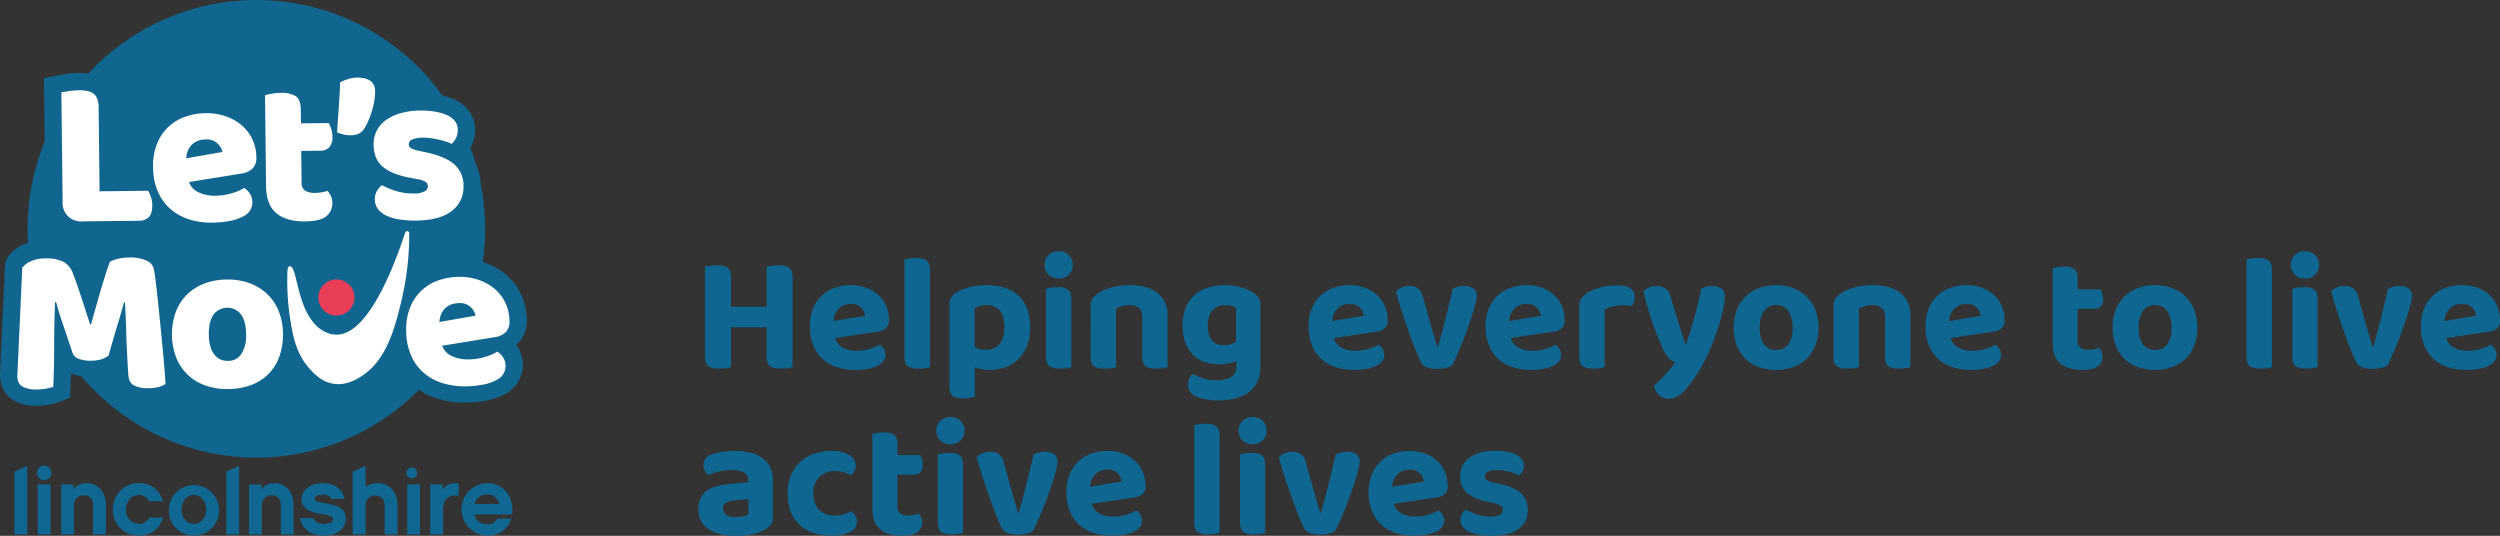
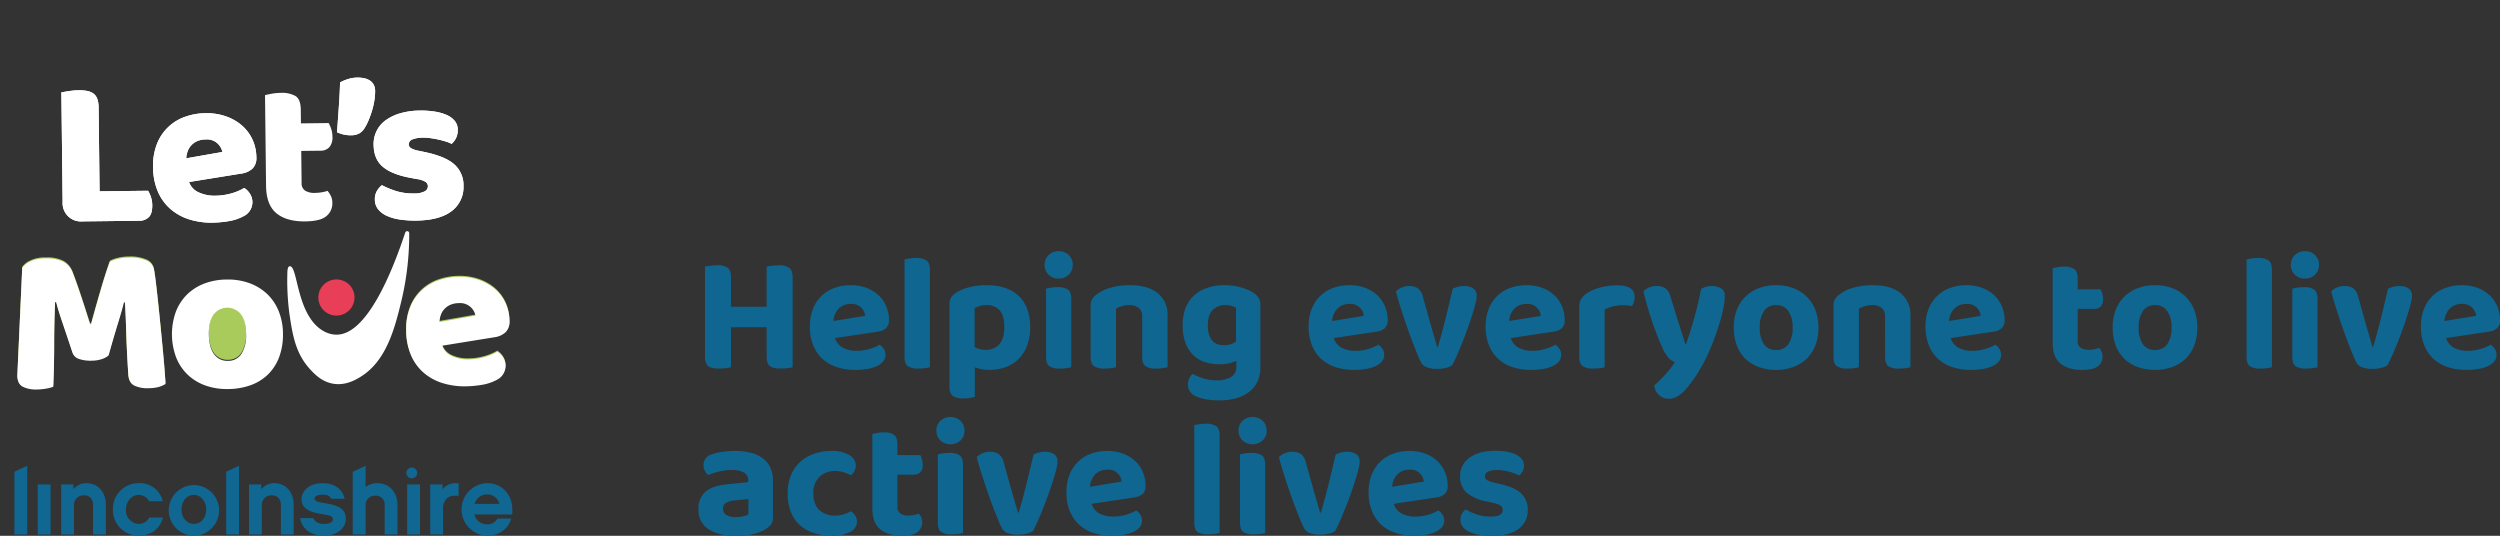
<svg xmlns="http://www.w3.org/2000/svg" width="905" height="193.96" viewBox="0 0 905 193.96">
  <rect x="0" y="0" width="905" height="193.96" fill="#333333" stroke="none" />
  <g id="chapter6" transform="translate(-122 -762.036)">
    <g id="Group_923" data-name="Group 923" transform="translate(-19 6.036)">
      <path id="Path_1257" data-name="Path 1257" d="M13.62-.06a14.14,14.14,0,0,1-1.86.33A20.323,20.323,0,0,1,9.24.42Q6.42.42,5.31-.54T4.2-4.02V-36.48q.66-.12,1.89-.3a16.765,16.765,0,0,1,2.43-.18,6.593,6.593,0,0,1,3.9.9q1.2.9,1.2,3.54v10.56h12.9V-36.48q.66-.12,1.89-.3a17.174,17.174,0,0,1,2.49-.18,6.152,6.152,0,0,1,3.84.96q1.2.96,1.2,3.6V-.06a14.14,14.14,0,0,1-1.86.33,20.323,20.323,0,0,1-2.52.15q-2.82,0-3.93-.96T26.52-4.02v-10.5H13.62ZM51.3-10.62a5.839,5.839,0,0,0,2.94,3.57A10.731,10.731,0,0,0,59.1-6a15.885,15.885,0,0,0,4.74-.69,16.319,16.319,0,0,0,3.6-1.53,5.085,5.085,0,0,1,1.5,1.56,3.886,3.886,0,0,1,.6,2.1,3.659,3.659,0,0,1-.84,2.4A6.514,6.514,0,0,1,66.39-.45,13.24,13.24,0,0,1,62.91.57,27.3,27.3,0,0,1,58.5.9a20.759,20.759,0,0,1-6.54-.99A14.258,14.258,0,0,1,46.8-3.03a13.485,13.485,0,0,1-3.39-4.89,17.79,17.79,0,0,1-1.23-6.9,16.564,16.564,0,0,1,1.23-6.66,13.372,13.372,0,0,1,3.3-4.68,13.071,13.071,0,0,1,4.74-2.73,17.611,17.611,0,0,1,5.49-.87,16.264,16.264,0,0,1,5.61.93,12.953,12.953,0,0,1,4.38,2.61,11.776,11.776,0,0,1,2.85,4.02,12.624,12.624,0,0,1,1.02,5.1,3.773,3.773,0,0,1-1.02,2.88,5.334,5.334,0,0,1-2.88,1.26ZM57-22.98a6.056,6.056,0,0,0-4.29,1.59A6.959,6.959,0,0,0,50.7-16.8l11.46-1.86a4.886,4.886,0,0,0-1.38-2.94A4.867,4.867,0,0,0,57-22.98ZM81.48.42a6.619,6.619,0,0,1-3.87-.87q-1.17-.87-1.17-3.39V-39.06a14.251,14.251,0,0,1,1.71-.36,15.222,15.222,0,0,1,2.43-.18,6.464,6.464,0,0,1,3.84.9q1.2.9,1.2,3.42V-.06a14.378,14.378,0,0,1-1.74.33A17.537,17.537,0,0,1,81.48.42ZM107.16.9a14.383,14.383,0,0,1-2.88-.27,14.82,14.82,0,0,1-2.4-.69V10.68a14.415,14.415,0,0,1-1.68.36,14.661,14.661,0,0,1-2.4.18,6.593,6.593,0,0,1-3.9-.9q-1.2-.9-1.2-3.42V-22.8a4.512,4.512,0,0,1,.66-2.55,6.337,6.337,0,0,1,1.86-1.77,16.663,16.663,0,0,1,4.62-1.89,24.259,24.259,0,0,1,6.24-.75,22.238,22.238,0,0,1,6.39.87,13.1,13.1,0,0,1,5.01,2.73,12.489,12.489,0,0,1,3.27,4.74,18.129,18.129,0,0,1,1.17,6.84,18.691,18.691,0,0,1-1.11,6.69,13.42,13.42,0,0,1-3.09,4.86,12.92,12.92,0,0,1-4.68,2.94A16.956,16.956,0,0,1,107.16.9Zm-1.38-7.26a6.276,6.276,0,0,0,5.01-2.04q1.77-2.04,1.77-6.18,0-4.26-1.71-6.12a6.155,6.155,0,0,0-4.77-1.86,7.82,7.82,0,0,0-2.4.33,13.341,13.341,0,0,0-1.86.75v14.1a7.951,7.951,0,0,0,1.8.75A7.979,7.979,0,0,0,105.78-6.36ZM136.8-.06a11.812,11.812,0,0,1-1.68.33,17.537,17.537,0,0,1-2.4.15,6.619,6.619,0,0,1-3.87-.87q-1.17-.87-1.17-3.39V-28.5a14.415,14.415,0,0,1,1.68-.36,14.661,14.661,0,0,1,2.4-.18,6.445,6.445,0,0,1,3.87.9q1.17.9,1.17,3.42Zm-9.66-37.08a4.792,4.792,0,0,1,1.41-3.48,4.934,4.934,0,0,1,3.69-1.44,4.934,4.934,0,0,1,3.69,1.44,4.792,4.792,0,0,1,1.41,3.48,4.865,4.865,0,0,1-1.41,3.54,4.934,4.934,0,0,1-3.69,1.44,4.934,4.934,0,0,1-3.69-1.44A4.865,4.865,0,0,1,127.14-37.14Zm35.34,18.72a3.776,3.776,0,0,0-1.26-3.12,5.181,5.181,0,0,0-3.36-1.02,9.159,9.159,0,0,0-2.64.36,12.263,12.263,0,0,0-2.22.9V-.06a11.812,11.812,0,0,1-1.68.33,17.537,17.537,0,0,1-2.4.15,6.772,6.772,0,0,1-3.9-.87q-1.2-.87-1.2-3.39V-22.38a4.365,4.365,0,0,1,.66-2.52,7.287,7.287,0,0,1,1.86-1.8,15.577,15.577,0,0,1,4.95-2.22,25,25,0,0,1,6.69-.84q6.54,0,10.11,2.88a9.952,9.952,0,0,1,3.57,8.22V-.06a14.379,14.379,0,0,1-1.74.33,17.537,17.537,0,0,1-2.4.15,6.619,6.619,0,0,1-3.87-.87q-1.17-.87-1.17-3.39ZM196.56-2.34a13.8,13.8,0,0,1-2.7.87,16,16,0,0,1-3.42.33,17.3,17.3,0,0,1-5.13-.75,10.761,10.761,0,0,1-4.23-2.43A11.947,11.947,0,0,1,178.2-8.7a17.812,17.812,0,0,1-1.08-6.6,16.716,16.716,0,0,1,1.08-6.24,12.1,12.1,0,0,1,3.09-4.53,13.253,13.253,0,0,1,4.8-2.76,19.558,19.558,0,0,1,6.21-.93,20.585,20.585,0,0,1,6.15.87A17.771,17.771,0,0,1,202.8-27a6.6,6.6,0,0,1,1.8,1.77,4.4,4.4,0,0,1,.66,2.49V-.12a11.944,11.944,0,0,1-1.14,5.4,10.25,10.25,0,0,1-3.15,3.75,14,14,0,0,1-4.71,2.19,22.523,22.523,0,0,1-5.82.72,25.525,25.525,0,0,1-5.61-.54,12.748,12.748,0,0,1-3.75-1.38,4.479,4.479,0,0,1-2.04-3.84,4.976,4.976,0,0,1,.54-2.31,4.254,4.254,0,0,1,1.2-1.53,19.757,19.757,0,0,0,3.87,1.65,15.386,15.386,0,0,0,4.65.69,10.3,10.3,0,0,0,5.31-1.17,4.157,4.157,0,0,0,1.95-3.87Zm-4.5-5.7a7.7,7.7,0,0,0,2.49-.36,7.306,7.306,0,0,0,1.89-.96v-12.3q-.72-.3-1.59-.6a6.807,6.807,0,0,0-2.19-.3,6.287,6.287,0,0,0-4.65,1.77q-1.77,1.77-1.77,5.55a11.162,11.162,0,0,0,.45,3.42,5.9,5.9,0,0,0,1.23,2.22,4.426,4.426,0,0,0,1.83,1.2A7.084,7.084,0,0,0,192.06-8.04Zm39.78-2.58a5.839,5.839,0,0,0,2.94,3.57A10.731,10.731,0,0,0,239.64-6a15.885,15.885,0,0,0,4.74-.69,16.319,16.319,0,0,0,3.6-1.53,5.086,5.086,0,0,1,1.5,1.56,3.886,3.886,0,0,1,.6,2.1,3.659,3.659,0,0,1-.84,2.4,6.514,6.514,0,0,1-2.31,1.71A13.24,13.24,0,0,1,243.45.57a27.3,27.3,0,0,1-4.41.33,20.759,20.759,0,0,1-6.54-.99,14.258,14.258,0,0,1-5.16-2.94,13.485,13.485,0,0,1-3.39-4.89,17.79,17.79,0,0,1-1.23-6.9,16.564,16.564,0,0,1,1.23-6.66,13.372,13.372,0,0,1,3.3-4.68,13.071,13.071,0,0,1,4.74-2.73,17.611,17.611,0,0,1,5.49-.87,16.264,16.264,0,0,1,5.61.93,12.953,12.953,0,0,1,4.38,2.61,11.776,11.776,0,0,1,2.85,4.02,12.624,12.624,0,0,1,1.02,5.1,3.773,3.773,0,0,1-1.02,2.88,5.334,5.334,0,0,1-2.88,1.26Zm5.7-12.36a6.056,6.056,0,0,0-4.29,1.59,6.959,6.959,0,0,0-2.01,4.59l11.46-1.86a4.886,4.886,0,0,0-1.38-2.94A4.867,4.867,0,0,0,237.54-22.98Zm41.58-6.48a5.65,5.65,0,0,1,3.15.84,3.108,3.108,0,0,1,1.29,2.82,12.309,12.309,0,0,1-.45,2.7q-.45,1.8-1.17,4.08t-1.65,4.89q-.93,2.61-1.92,5.1t-1.95,4.65q-.96,2.16-1.74,3.6a6.5,6.5,0,0,1-2.19.93,12.749,12.749,0,0,1-3.27.39,10.661,10.661,0,0,1-3.6-.54,3.819,3.819,0,0,1-2.16-1.74q-.54-1.02-1.29-2.82t-1.62-4.05q-.87-2.25-1.77-4.8t-1.74-5.1q-.84-2.55-1.56-4.86t-1.14-4.17a5.986,5.986,0,0,1,2.01-1.35,6.825,6.825,0,0,1,2.79-.57,5.475,5.475,0,0,1,3.12.81,5.055,5.055,0,0,1,1.8,2.97l2.64,9.48q.72,2.52,1.44,4.95t1.08,3.81h.3q1.38-4.68,2.76-10.2t2.58-10.8A8.714,8.714,0,0,1,279.12-29.46Zm16.8,18.84a5.839,5.839,0,0,0,2.94,3.57A10.731,10.731,0,0,0,303.72-6a15.885,15.885,0,0,0,4.74-.69,16.318,16.318,0,0,0,3.6-1.53,5.085,5.085,0,0,1,1.5,1.56,3.886,3.886,0,0,1,.6,2.1,3.659,3.659,0,0,1-.84,2.4,6.514,6.514,0,0,1-2.31,1.71A13.24,13.24,0,0,1,307.53.57a27.3,27.3,0,0,1-4.41.33,20.759,20.759,0,0,1-6.54-.99,14.258,14.258,0,0,1-5.16-2.94,13.485,13.485,0,0,1-3.39-4.89,17.791,17.791,0,0,1-1.23-6.9,16.564,16.564,0,0,1,1.23-6.66,13.372,13.372,0,0,1,3.3-4.68,13.071,13.071,0,0,1,4.74-2.73,17.611,17.611,0,0,1,5.49-.87,16.264,16.264,0,0,1,5.61.93,12.954,12.954,0,0,1,4.38,2.61,11.777,11.777,0,0,1,2.85,4.02,12.624,12.624,0,0,1,1.02,5.1,3.773,3.773,0,0,1-1.02,2.88,5.334,5.334,0,0,1-2.88,1.26Zm5.7-12.36a6.056,6.056,0,0,0-4.29,1.59,6.959,6.959,0,0,0-2.01,4.59l11.46-1.86a4.885,4.885,0,0,0-1.38-2.94A4.867,4.867,0,0,0,301.62-22.98ZM329.88-.06a11.812,11.812,0,0,1-1.68.33,17.537,17.537,0,0,1-2.4.15,6.772,6.772,0,0,1-3.9-.87q-1.2-.87-1.2-3.39v-18.3a4.894,4.894,0,0,1,.84-2.88,7.51,7.51,0,0,1,2.34-2.1,17.083,17.083,0,0,1,4.77-1.89,24.285,24.285,0,0,1,5.85-.69q6.24,0,6.24,4.2a5.5,5.5,0,0,1-.3,1.86,8.109,8.109,0,0,1-.66,1.44,16.086,16.086,0,0,0-3.36-.3,14.784,14.784,0,0,0-3.48.42,12.494,12.494,0,0,0-3.06,1.14ZM350.76-7.2q-1.38-3-3.15-7.83a127.027,127.027,0,0,1-3.69-12.51,5.986,5.986,0,0,1,2.01-1.35,6.825,6.825,0,0,1,2.79-.57,5.474,5.474,0,0,1,3.12.81,5.3,5.3,0,0,1,1.86,2.97q1.32,4.38,2.67,8.64t2.73,8.58h.24q.72-2.04,1.5-4.47t1.5-5.04q.72-2.61,1.35-5.28t1.11-5.19a8,8,0,0,1,3.9-1.02,6.226,6.226,0,0,1,3.3.84,2.979,2.979,0,0,1,1.38,2.76,25.989,25.989,0,0,1-.75,5.49,68.959,68.959,0,0,1-1.98,6.96q-1.23,3.63-2.76,7.2A52.179,52.179,0,0,1,364.74.06a46.493,46.493,0,0,1-6.06,8.49q-2.7,2.79-5.46,2.79a5.139,5.139,0,0,1-3.66-1.35,5.674,5.674,0,0,1-1.74-3.45,52.057,52.057,0,0,0,3.99-3.93,31.832,31.832,0,0,0,3.51-4.53,5.459,5.459,0,0,1-2.13-1.35A13.281,13.281,0,0,1,350.76-7.2Zm56.52-7.26a17.919,17.919,0,0,1-1.08,6.39,13.279,13.279,0,0,1-3.09,4.83,13.838,13.838,0,0,1-4.83,3.06A17.5,17.5,0,0,1,391.98.9a18.2,18.2,0,0,1-6.33-1.05,13.444,13.444,0,0,1-4.86-3.03,13.279,13.279,0,0,1-3.09-4.83,18.1,18.1,0,0,1-1.08-6.45,17.31,17.31,0,0,1,1.11-6.33,13.61,13.61,0,0,1,3.12-4.83,13.785,13.785,0,0,1,4.86-3.06,17.562,17.562,0,0,1,6.27-1.08,17.318,17.318,0,0,1,6.24,1.08,13.624,13.624,0,0,1,4.83,3.09,13.974,13.974,0,0,1,3.12,4.83A17.072,17.072,0,0,1,407.28-14.46Zm-15.3-8.1a5.141,5.141,0,0,0-4.38,2.1,9.926,9.926,0,0,0-1.56,6,10.168,10.168,0,0,0,1.53,6.09,5.149,5.149,0,0,0,4.41,2.07,5.122,5.122,0,0,0,4.41-2.1,10.192,10.192,0,0,0,1.53-6.06,9.95,9.95,0,0,0-1.56-5.97A5.115,5.115,0,0,0,391.98-22.56Zm39.42,4.14a3.776,3.776,0,0,0-1.26-3.12,5.181,5.181,0,0,0-3.36-1.02,9.159,9.159,0,0,0-2.64.36,12.262,12.262,0,0,0-2.22.9V-.06a11.812,11.812,0,0,1-1.68.33,17.537,17.537,0,0,1-2.4.15,6.772,6.772,0,0,1-3.9-.87q-1.2-.87-1.2-3.39V-22.38a4.365,4.365,0,0,1,.66-2.52,7.287,7.287,0,0,1,1.86-1.8,15.577,15.577,0,0,1,4.95-2.22,25,25,0,0,1,6.69-.84q6.54,0,10.11,2.88a9.952,9.952,0,0,1,3.57,8.22V-.06a14.379,14.379,0,0,1-1.74.33,17.537,17.537,0,0,1-2.4.15,6.619,6.619,0,0,1-3.87-.87q-1.17-.87-1.17-3.39Zm23.76,7.8a5.839,5.839,0,0,0,2.94,3.57A10.731,10.731,0,0,0,462.96-6a15.885,15.885,0,0,0,4.74-.69,16.318,16.318,0,0,0,3.6-1.53,5.085,5.085,0,0,1,1.5,1.56,3.886,3.886,0,0,1,.6,2.1,3.659,3.659,0,0,1-.84,2.4,6.514,6.514,0,0,1-2.31,1.71A13.24,13.24,0,0,1,466.77.57a27.3,27.3,0,0,1-4.41.33,20.759,20.759,0,0,1-6.54-.99,14.258,14.258,0,0,1-5.16-2.94,13.485,13.485,0,0,1-3.39-4.89,17.791,17.791,0,0,1-1.23-6.9,16.564,16.564,0,0,1,1.23-6.66,13.372,13.372,0,0,1,3.3-4.68,13.071,13.071,0,0,1,4.74-2.73,17.611,17.611,0,0,1,5.49-.87,16.264,16.264,0,0,1,5.61.93,12.954,12.954,0,0,1,4.38,2.61,11.777,11.777,0,0,1,2.85,4.02,12.624,12.624,0,0,1,1.02,5.1,3.773,3.773,0,0,1-1.02,2.88,5.334,5.334,0,0,1-2.88,1.26Zm5.7-12.36a6.056,6.056,0,0,0-4.29,1.59,6.959,6.959,0,0,0-2.01,4.59l11.46-1.86a4.885,4.885,0,0,0-1.38-2.94A4.867,4.867,0,0,0,460.86-22.98ZM501.12-9.54a2.748,2.748,0,0,0,1.08,2.43,5.2,5.2,0,0,0,3,.75,9.543,9.543,0,0,0,1.92-.21,9.6,9.6,0,0,0,1.74-.51,5.478,5.478,0,0,1,.9,1.38,4.253,4.253,0,0,1,.36,1.8,4.262,4.262,0,0,1-1.65,3.45Q506.82.9,502.74.9q-5.04,0-7.86-2.31t-2.82-7.53V-35.88q.66-.18,1.74-.39a12.266,12.266,0,0,1,2.34-.21,6.161,6.161,0,0,1,3.81.93q1.17.93,1.17,3.39v3.9h8.28a11.13,11.13,0,0,1,.6,1.53,6.313,6.313,0,0,1,.3,1.95,3.712,3.712,0,0,1-.87,2.76,3.1,3.1,0,0,1-2.25.84h-6.06Zm43.32-4.92a17.918,17.918,0,0,1-1.08,6.39,13.279,13.279,0,0,1-3.09,4.83,13.838,13.838,0,0,1-4.83,3.06A17.5,17.5,0,0,1,529.14.9a18.2,18.2,0,0,1-6.33-1.05,13.444,13.444,0,0,1-4.86-3.03,13.279,13.279,0,0,1-3.09-4.83,18.1,18.1,0,0,1-1.08-6.45,17.309,17.309,0,0,1,1.11-6.33,13.609,13.609,0,0,1,3.12-4.83,13.785,13.785,0,0,1,4.86-3.06,17.561,17.561,0,0,1,6.27-1.08,17.318,17.318,0,0,1,6.24,1.08,13.624,13.624,0,0,1,4.83,3.09,13.974,13.974,0,0,1,3.12,4.83A17.072,17.072,0,0,1,544.44-14.46Zm-15.3-8.1a5.141,5.141,0,0,0-4.38,2.1,9.926,9.926,0,0,0-1.56,6,10.169,10.169,0,0,0,1.53,6.09,5.149,5.149,0,0,0,4.41,2.07,5.122,5.122,0,0,0,4.41-2.1,10.191,10.191,0,0,0,1.53-6.06,9.95,9.95,0,0,0-1.56-5.97A5.115,5.115,0,0,0,529.14-22.56ZM567.3.42a6.619,6.619,0,0,1-3.87-.87q-1.17-.87-1.17-3.39V-39.06a14.253,14.253,0,0,1,1.71-.36,15.222,15.222,0,0,1,2.43-.18,6.464,6.464,0,0,1,3.84.9q1.2.9,1.2,3.42V-.06a14.378,14.378,0,0,1-1.74.33A17.536,17.536,0,0,1,567.3.42Zm20.64-.48a11.813,11.813,0,0,1-1.68.33,17.536,17.536,0,0,1-2.4.15,6.619,6.619,0,0,1-3.87-.87q-1.17-.87-1.17-3.39V-28.5a14.416,14.416,0,0,1,1.68-.36,14.66,14.66,0,0,1,2.4-.18,6.445,6.445,0,0,1,3.87.9q1.17.9,1.17,3.42Zm-9.66-37.08a4.792,4.792,0,0,1,1.41-3.48,4.934,4.934,0,0,1,3.69-1.44,4.934,4.934,0,0,1,3.69,1.44,4.792,4.792,0,0,1,1.41,3.48,4.865,4.865,0,0,1-1.41,3.54,4.934,4.934,0,0,1-3.69,1.44,4.934,4.934,0,0,1-3.69-1.44A4.865,4.865,0,0,1,578.28-37.14Zm39.42,7.68a5.65,5.65,0,0,1,3.15.84,3.108,3.108,0,0,1,1.29,2.82,12.308,12.308,0,0,1-.45,2.7q-.45,1.8-1.17,4.08t-1.65,4.89q-.93,2.61-1.92,5.1T615-4.38q-.96,2.16-1.74,3.6a6.5,6.5,0,0,1-2.19.93,12.749,12.749,0,0,1-3.27.39A10.661,10.661,0,0,1,604.2,0a3.819,3.819,0,0,1-2.16-1.74q-.54-1.02-1.29-2.82t-1.62-4.05q-.87-2.25-1.77-4.8t-1.74-5.1q-.84-2.55-1.56-4.86t-1.14-4.17a5.986,5.986,0,0,1,2.01-1.35,6.825,6.825,0,0,1,2.79-.57,5.475,5.475,0,0,1,3.12.81,5.055,5.055,0,0,1,1.8,2.97l2.64,9.48q.72,2.52,1.44,4.95t1.08,3.81h.3q1.38-4.68,2.76-10.2t2.58-10.8A8.714,8.714,0,0,1,617.7-29.46Zm16.8,18.84a5.839,5.839,0,0,0,2.94,3.57A10.731,10.731,0,0,0,642.3-6a15.885,15.885,0,0,0,4.74-.69,16.318,16.318,0,0,0,3.6-1.53,5.084,5.084,0,0,1,1.5,1.56,3.886,3.886,0,0,1,.6,2.1,3.659,3.659,0,0,1-.84,2.4,6.514,6.514,0,0,1-2.31,1.71A13.24,13.24,0,0,1,646.11.57,27.3,27.3,0,0,1,641.7.9a20.759,20.759,0,0,1-6.54-.99A14.258,14.258,0,0,1,630-3.03a13.485,13.485,0,0,1-3.39-4.89,17.79,17.79,0,0,1-1.23-6.9,16.564,16.564,0,0,1,1.23-6.66,13.372,13.372,0,0,1,3.3-4.68,13.071,13.071,0,0,1,4.74-2.73,17.61,17.61,0,0,1,5.49-.87,16.264,16.264,0,0,1,5.61.93,12.953,12.953,0,0,1,4.38,2.61,11.776,11.776,0,0,1,2.85,4.02A12.624,12.624,0,0,1,654-17.1a3.773,3.773,0,0,1-1.02,2.88,5.334,5.334,0,0,1-2.88,1.26Zm5.7-12.36a6.056,6.056,0,0,0-4.29,1.59,6.959,6.959,0,0,0-2.01,4.59l11.46-1.86a4.885,4.885,0,0,0-1.38-2.94A4.867,4.867,0,0,0,640.2-22.98ZM15.36,54.18a12.706,12.706,0,0,0,2.61-.27,6.025,6.025,0,0,0,1.95-.69V47.7L15,48.12a7.449,7.449,0,0,0-3.09.87,2.251,2.251,0,0,0-1.17,2.07,2.735,2.735,0,0,0,1.08,2.28A5.83,5.83,0,0,0,15.36,54.18ZM15,30.24a23.657,23.657,0,0,1,5.67.63,12.23,12.23,0,0,1,4.35,1.95,8.94,8.94,0,0,1,2.79,3.36,10.883,10.883,0,0,1,.99,4.8V54.54a3.658,3.658,0,0,1-.81,2.49,7.626,7.626,0,0,1-1.95,1.59,14.861,14.861,0,0,1-4.56,1.74,28.333,28.333,0,0,1-6.12.6q-6.18,0-9.84-2.37a8.02,8.02,0,0,1-3.66-7.23,7.937,7.937,0,0,1,2.46-6.3q2.46-2.16,7.56-2.7l7.98-.84v-.66a3.025,3.025,0,0,0-1.56-2.82,9.13,9.13,0,0,0-4.5-.9,18.6,18.6,0,0,0-4.47.54A27.562,27.562,0,0,0,5.4,38.94a3.806,3.806,0,0,1-1.23-1.47,4.584,4.584,0,0,1-.51-2.13,3.9,3.9,0,0,1,2.76-3.78,19.059,19.059,0,0,1,4.05-.99A32.011,32.011,0,0,1,15,30.24ZM51.24,37.5a7.92,7.92,0,0,0-5.52,2.07,7.81,7.81,0,0,0-2.28,6.09q0,4.02,2.19,6a7.961,7.961,0,0,0,5.55,1.98,10.328,10.328,0,0,0,3.39-.51,17.958,17.958,0,0,0,2.49-1.05,6.822,6.822,0,0,1,1.59,1.65,3.8,3.8,0,0,1,.57,2.13,4.129,4.129,0,0,1-2.4,3.66,13.43,13.43,0,0,1-6.66,1.38,21.277,21.277,0,0,1-6.57-.96,13.6,13.6,0,0,1-5.07-2.88,12.786,12.786,0,0,1-3.24-4.77,17.773,17.773,0,0,1-1.14-6.63,16.811,16.811,0,0,1,1.26-6.78,13.618,13.618,0,0,1,3.42-4.8,14.3,14.3,0,0,1,5.04-2.88,19.037,19.037,0,0,1,6.06-.96,12.111,12.111,0,0,1,6.51,1.5,4.4,4.4,0,0,1,2.37,3.78,3.947,3.947,0,0,1-.51,1.98,6.332,6.332,0,0,1-1.23,1.56,14.589,14.589,0,0,0-2.55-1.08A10.5,10.5,0,0,0,51.24,37.5ZM73.86,50.46a2.748,2.748,0,0,0,1.08,2.43,5.2,5.2,0,0,0,3,.75,10.641,10.641,0,0,0,3.66-.72,5.478,5.478,0,0,1,.9,1.38,4.505,4.505,0,0,1-1.29,5.25q-1.65,1.35-5.73,1.35-5.04,0-7.86-2.31T64.8,51.06V24.12q.66-.18,1.74-.39a12.266,12.266,0,0,1,2.34-.21,6.161,6.161,0,0,1,3.81.93q1.17.93,1.17,3.39v3.9h8.28a11.125,11.125,0,0,1,.6,1.53,6.312,6.312,0,0,1,.3,1.95,3.712,3.712,0,0,1-.87,2.76,3.1,3.1,0,0,1-2.25.84H73.86Zm23.76,9.48a11.812,11.812,0,0,1-1.68.33,17.538,17.538,0,0,1-2.4.15,6.619,6.619,0,0,1-3.87-.87q-1.17-.87-1.17-3.39V31.5a14.416,14.416,0,0,1,1.68-.36,14.661,14.661,0,0,1,2.4-.18,6.445,6.445,0,0,1,3.87.9q1.17.9,1.17,3.42ZM87.96,22.86a4.792,4.792,0,0,1,1.41-3.48,5.448,5.448,0,0,1,7.38,0,4.792,4.792,0,0,1,1.41,3.48,4.865,4.865,0,0,1-1.41,3.54,5.448,5.448,0,0,1-7.38,0A4.865,4.865,0,0,1,87.96,22.86Zm39.42,7.68a5.65,5.65,0,0,1,3.15.84,3.108,3.108,0,0,1,1.29,2.82,12.308,12.308,0,0,1-.45,2.7q-.45,1.8-1.17,4.08t-1.65,4.89q-.93,2.61-1.92,5.1t-1.95,4.65q-.96,2.16-1.74,3.6a6.5,6.5,0,0,1-2.19.93,12.749,12.749,0,0,1-3.27.39,10.661,10.661,0,0,1-3.6-.54,3.819,3.819,0,0,1-2.16-1.74q-.54-1.02-1.29-2.82t-1.62-4.05q-.87-2.25-1.77-4.8t-1.74-5.1q-.84-2.55-1.56-4.86t-1.14-4.17a5.986,5.986,0,0,1,2.01-1.35,6.825,6.825,0,0,1,2.79-.57,5.475,5.475,0,0,1,3.12.81,5.055,5.055,0,0,1,1.8,2.97l2.64,9.48q.72,2.52,1.44,4.95t1.08,3.81h.3q1.38-4.68,2.76-10.2t2.58-10.8A8.714,8.714,0,0,1,127.38,30.54Zm16.8,18.84a5.839,5.839,0,0,0,2.94,3.57A10.731,10.731,0,0,0,151.98,54a15.885,15.885,0,0,0,4.74-.69,16.319,16.319,0,0,0,3.6-1.53,5.086,5.086,0,0,1,1.5,1.56,3.886,3.886,0,0,1,.6,2.1,3.659,3.659,0,0,1-.84,2.4,6.514,6.514,0,0,1-2.31,1.71,13.239,13.239,0,0,1-3.48,1.02,27.3,27.3,0,0,1-4.41.33,20.759,20.759,0,0,1-6.54-.99,14.258,14.258,0,0,1-5.16-2.94,13.485,13.485,0,0,1-3.39-4.89,17.79,17.79,0,0,1-1.23-6.9,16.564,16.564,0,0,1,1.23-6.66,13.372,13.372,0,0,1,3.3-4.68,13.071,13.071,0,0,1,4.74-2.73,17.611,17.611,0,0,1,5.49-.87,16.264,16.264,0,0,1,5.61.93,12.953,12.953,0,0,1,4.38,2.61,11.776,11.776,0,0,1,2.85,4.02,12.624,12.624,0,0,1,1.02,5.1,3.773,3.773,0,0,1-1.02,2.88,5.334,5.334,0,0,1-2.88,1.26Zm5.7-12.36a6.056,6.056,0,0,0-4.29,1.59,6.959,6.959,0,0,0-2.01,4.59l11.46-1.86a4.775,4.775,0,0,0-5.16-4.32Zm36.48,23.4a6.619,6.619,0,0,1-3.87-.87q-1.17-.87-1.17-3.39V20.94a14.251,14.251,0,0,1,1.71-.36,15.222,15.222,0,0,1,2.43-.18,6.464,6.464,0,0,1,3.84.9q1.2.9,1.2,3.42V59.94a14.378,14.378,0,0,1-1.74.33A17.538,17.538,0,0,1,186.36,60.42ZM207,59.94a11.813,11.813,0,0,1-1.68.33,17.538,17.538,0,0,1-2.4.15,6.619,6.619,0,0,1-3.87-.87q-1.17-.87-1.17-3.39V31.5a14.415,14.415,0,0,1,1.68-.36,14.661,14.661,0,0,1,2.4-.18,6.445,6.445,0,0,1,3.87.9q1.17.9,1.17,3.42Zm-9.66-37.08a4.792,4.792,0,0,1,1.41-3.48,5.448,5.448,0,0,1,7.38,0,4.792,4.792,0,0,1,1.41,3.48,4.865,4.865,0,0,1-1.41,3.54,5.448,5.448,0,0,1-7.38,0A4.865,4.865,0,0,1,197.34,22.86Zm39.42,7.68a5.65,5.65,0,0,1,3.15.84,3.108,3.108,0,0,1,1.29,2.82,12.308,12.308,0,0,1-.45,2.7q-.45,1.8-1.17,4.08t-1.65,4.89q-.93,2.61-1.92,5.1t-1.95,4.65q-.96,2.16-1.74,3.6a6.5,6.5,0,0,1-2.19.93,12.749,12.749,0,0,1-3.27.39,10.661,10.661,0,0,1-3.6-.54,3.819,3.819,0,0,1-2.16-1.74q-.54-1.02-1.29-2.82t-1.62-4.05q-.87-2.25-1.77-4.8t-1.74-5.1q-.84-2.55-1.56-4.86t-1.14-4.17a5.986,5.986,0,0,1,2.01-1.35,6.825,6.825,0,0,1,2.79-.57,5.475,5.475,0,0,1,3.12.81,5.055,5.055,0,0,1,1.8,2.97l2.64,9.48q.72,2.52,1.44,4.95t1.08,3.81h.3q1.38-4.68,2.76-10.2t2.58-10.8A8.714,8.714,0,0,1,236.76,30.54Zm16.8,18.84a5.839,5.839,0,0,0,2.94,3.57A10.731,10.731,0,0,0,261.36,54a15.885,15.885,0,0,0,4.74-.69,16.318,16.318,0,0,0,3.6-1.53,5.085,5.085,0,0,1,1.5,1.56,3.886,3.886,0,0,1,.6,2.1,3.659,3.659,0,0,1-.84,2.4,6.514,6.514,0,0,1-2.31,1.71,13.24,13.24,0,0,1-3.48,1.02,27.3,27.3,0,0,1-4.41.33,20.759,20.759,0,0,1-6.54-.99,14.258,14.258,0,0,1-5.16-2.94,13.485,13.485,0,0,1-3.39-4.89,17.79,17.79,0,0,1-1.23-6.9,16.564,16.564,0,0,1,1.23-6.66,13.372,13.372,0,0,1,3.3-4.68,13.071,13.071,0,0,1,4.74-2.73,17.611,17.611,0,0,1,5.49-.87,16.264,16.264,0,0,1,5.61.93,12.953,12.953,0,0,1,4.38,2.61,11.776,11.776,0,0,1,2.85,4.02,12.624,12.624,0,0,1,1.02,5.1,3.773,3.773,0,0,1-1.02,2.88,5.334,5.334,0,0,1-2.88,1.26Zm5.7-12.36a6.056,6.056,0,0,0-4.29,1.59,6.959,6.959,0,0,0-2.01,4.59l11.46-1.86a4.775,4.775,0,0,0-5.16-4.32Zm42.78,14.52a8.19,8.19,0,0,1-3.3,6.93q-3.3,2.49-9.72,2.49a26.888,26.888,0,0,1-4.59-.36,13.665,13.665,0,0,1-3.57-1.08,6.406,6.406,0,0,1-2.34-1.8,3.987,3.987,0,0,1-.84-2.52,4.41,4.41,0,0,1,.54-2.25,4.838,4.838,0,0,1,1.38-1.53,22.7,22.7,0,0,0,3.96,1.8,15.554,15.554,0,0,0,5.16.78q4.26,0,4.26-2.4a1.8,1.8,0,0,0-.75-1.56,7.532,7.532,0,0,0-2.55-.96l-2.4-.54a15.793,15.793,0,0,1-7.32-3.15,7.565,7.565,0,0,1-2.4-5.97,7.9,7.9,0,0,1,3.45-6.75q3.45-2.49,9.27-2.49a24.082,24.082,0,0,1,4.08.33,12.606,12.606,0,0,1,3.3.99,6.26,6.26,0,0,1,2.19,1.65,3.539,3.539,0,0,1,.81,2.31,4.578,4.578,0,0,1-.48,2.13,4.5,4.5,0,0,1-1.26,1.53,8.729,8.729,0,0,0-1.41-.66q-.93-.36-2.01-.66a19.1,19.1,0,0,0-2.28-.48,15.037,15.037,0,0,0-2.22-.18,7.615,7.615,0,0,0-3.27.57,1.825,1.825,0,0,0-1.17,1.71,1.543,1.543,0,0,0,.66,1.32,7.322,7.322,0,0,0,2.4.9l2.28.54q5.46,1.2,7.8,3.48A7.849,7.849,0,0,1,302.04,51.54Z" transform="translate(392 889)" fill="#0f6691" />
      <g id="Let_s_move_Logo_2022-Colour_Let_s_Move_Logo_Colour_2022" data-name="Let's move Logo 2022-Colour_Let's Move Logo Colour 2022" transform="translate(24.49 644.75)">
        <path id="Path_1218" data-name="Path 1218" d="M578.273,585.064a9.5,9.5,0,0,0,0,18.992c4.5,0,7.7-2.5,8.756-6.19h-4.958a4.206,4.206,0,0,1-3.835,2.111,4.613,4.613,0,0,1-4.537-3.592h13.684c.668-7.176-3.765-11.325-9.11-11.325m-4.5,7.527a4.635,4.635,0,0,1,4.463-3.444,4.546,4.546,0,0,1,4.54,3.444Z" transform="translate(-285.453 -298.91)" fill="#106792" />
        <path id="Path_1219" data-name="Path 1219" d="M410.85,597.738h4.718c.631,1.55,2.5,2.108,3.869,2.108,1.864,0,3.271-.561,3.271-1.613s-.635-1.44-3.8-1.934c-3.234-.491-7.56-1.373-7.56-5.415,0-2.85,2.5-5.8,7.737-5.8,4.153,0,7.25,2.252,7.848,5.663h-4.821c-.281-.842-1.3-1.513-3.027-1.513-2.141,0-3.023.771-3.023,1.443,0,.949,1.336,1.262,3.588,1.617,4.5.738,7.737,1.724,7.737,5.663,0,3.584-3.3,6.117-7.947,6.117-4.607,0-8.018-2.429-8.582-6.331h0Z" transform="translate(-185.689 -298.923)" fill="#106792" />
        <path id="Path_1220" data-name="Path 1220" d="M291.108,586.959a9.148,9.148,0,0,0-.244,18.294h.244a9.148,9.148,0,0,0,0-18.294M290.986,601c-2.462,0-4.467-2.108-4.467-5.172h0c0-3.13,2-5.312,4.463-5.312s4.467,2.182,4.467,5.312-2,5.172-4.467,5.172" transform="translate(-104.3 -300.107)" fill="#106792" />
        <path id="Path_1221" data-name="Path 1221" d="M227.227,594.6a9.279,9.279,0,0,1,9.025-9.527c.111,0,.221,0,.329,0a8.53,8.53,0,0,1,8.723,6.541h-4.961a4.336,4.336,0,0,0-3.765-2.289c-2.569,0-4.64,2.4-4.64,5.312a4.919,4.919,0,0,0,4.64,5.2,4.265,4.265,0,0,0,3.8-2.318h4.957c-1.056,4.112-4.363,6.541-8.756,6.541a9.223,9.223,0,0,1-9.358-9.088v-.373h0Z" transform="translate(-69.843 -298.92)" fill="#106792" />
        <path id="Path_1222" data-name="Path 1222" d="M538.434,603.632V585.514h4.433v1.79a6.065,6.065,0,0,1,5.84-2.145v4.5c-1.864-.214-3.411,0-4.467,1.126a5.465,5.465,0,0,0-1.166,3.935v8.9H538.43Z" transform="translate(-266.174 -298.907)" fill="#106792" />
        <rect id="Rectangle_327" data-name="Rectangle 327" width="4.644" height="18.117" transform="translate(263.909 286.608)" fill="#106792" />
        <path id="Path_1223" data-name="Path 1223" d="M473.959,592.879V582.292a3.143,3.143,0,0,0-2.809-3.44,3.247,3.247,0,0,0-.568-.007,3.321,3.321,0,0,0-3.514,3.116,2.439,2.439,0,0,0,0,.329v10.587H462.39V570.206l4.677-2.2v7.708a6.8,6.8,0,0,1,4.149-1.406c4.433,0,7.39,3.2,7.39,7.984v10.587l-4.644-.007Z" transform="translate(-218.204 -288.154)" fill="#106792" />
        <path id="Path_1224" data-name="Path 1224" d="M372.243,603.641V593.054c0-1.056-.317-3.588-3.378-3.588a3.442,3.442,0,0,0-3.522,3.355v10.823H360.7V585.528h4.43v1.757a5.992,5.992,0,0,1,4.681-2.215c4.256,0,7.069,3.2,7.069,7.984v10.587h-4.64Z" transform="translate(-154.051 -298.916)" fill="#106792" />
        <path id="Path_1225" data-name="Path 1225" d="M338.33,592.879V570.162l4.644-2.152v24.869Z" transform="translate(-139.938 -288.154)" fill="#106792" />
        <path id="Path_1226" data-name="Path 1226" d="M188.033,603.641V593.054c0-1.056-.317-3.588-3.378-3.588a3.442,3.442,0,0,0-3.522,3.355v10.823H176.49V585.528h4.43v1.757a5.992,5.992,0,0,1,4.681-2.215c4.256,0,7.073,3.2,7.073,7.984v10.587h-4.644Z" transform="translate(-37.839 -298.916)" fill="#106792" />
        <rect id="Rectangle_328" data-name="Rectangle 328" width="4.644" height="18.117" transform="translate(130.179 286.608)" fill="#106792" />
        <path id="Path_1227" data-name="Path 1227" d="M130.65,592.879V570.162l4.644-2.152v24.869Z" transform="translate(-8.92 -288.154)" fill="#106792" />
        <path id="Path_1228" data-name="Path 1228" d="M515.014,570.551a1.954,1.954,0,1,1,0,.007h0v-.007Z" transform="translate(-251.4 -288.103)" fill="#106792" />
-         <path id="Path_1229" data-name="Path 1229" d="M152.734,570.551a2.621,2.621,0,1,1,2.621,2.621,2.621,2.621,0,0,1-2.621-2.621h0Z" transform="translate(-22.85 -288.103)" fill="#106792" />
        <path id="Path_1230" data-name="Path 1230" d="M184.36,247.243a6.616,6.616,0,0,1-7.209-7.05l-.45-39.645q.842-.161,2.68-.45a24.9,24.9,0,0,1,3.525-.31,16.082,16.082,0,0,1,3.108.233,5.53,5.53,0,0,1,2.274.934,4.16,4.16,0,0,1,1.4,1.9,9.318,9.318,0,0,1,.495,3.215l.343,30.291,17.56-.2a10.256,10.256,0,0,1,1.023,2.252,9.519,9.519,0,0,1,.495,2.946q.033,3.068-1.255,4.348a4.758,4.758,0,0,1-3.437,1.307l-20.55.233Z" transform="translate(-37.972 -55.854)" fill="#fff" />
        <path id="Path_1231" data-name="Path 1231" d="M288.2,261.884a26.994,26.994,0,0,1-8.413-1.17,19.081,19.081,0,0,1-6.792-3.721,17.527,17.527,0,0,1-4.6-6.312,22.522,22.522,0,0,1-1.75-8.955A20.966,20.966,0,0,1,268.2,233a16.845,16.845,0,0,1,10.358-9.553,22.818,22.818,0,0,1,7.043-1.192,21.3,21.3,0,0,1,7.412,1.144,17.835,17.835,0,0,1,5.788,3.307,15.043,15.043,0,0,1,3.817,5.094,15.815,15.815,0,0,1,1.417,6.5,5.248,5.248,0,0,1-1.414,4.005,7.291,7.291,0,0,1-4.046,1.809l-18.907,3.053a6.368,6.368,0,0,0,3.492,3.758,13.535,13.535,0,0,0,5.995,1.2,21.348,21.348,0,0,0,5.932-.871,18.757,18.757,0,0,0,4.54-1.931,6.433,6.433,0,0,1,2.093,2.123,5.633,5.633,0,0,1-2.289,8.08,17.123,17.123,0,0,1-5.5,1.827,38.826,38.826,0,0,1-5.747.524m-2.488-30.114a7.646,7.646,0,0,0-3.175.65,6.306,6.306,0,0,0-3.407,3.758,8.908,8.908,0,0,0-.473,2.422l13.09-2.3a5.829,5.829,0,0,0-1.72-3.049,5.647,5.647,0,0,0-4.312-1.484" transform="translate(-94.715 -70.03)" fill="#fff" />
-         <path id="Path_1232" data-name="Path 1232" d="M389.641,234.918a3.159,3.159,0,0,0,1.3,2.824,6.409,6.409,0,0,0,3.577.8,15.344,15.344,0,0,0,2.377-.218,13.078,13.078,0,0,0,2.141-.524,9.579,9.579,0,0,1,1.211,1.864,5.719,5.719,0,0,1,.528,2.488,5.923,5.923,0,0,1-2.134,4.78q-2.165,1.866-7.685,1.927-6.75.078-10.424-2.949t-3.754-9.926l-.373-32.82c.561-.159,1.362-.332,2.41-.524a19.825,19.825,0,0,1,3.333-.306,9.809,9.809,0,0,1,5.268,1.13q1.894,1.168,1.934,5l.055,4.91,10.044-.114a12.882,12.882,0,0,1,.9,2.1,8.884,8.884,0,0,1,.454,2.794,5.333,5.333,0,0,1-1.144,3.887,4.3,4.3,0,0,1-3.167,1.226l-6.977.078.133,11.58Z" transform="translate(-163.955 -57.463)" fill="#fff" />
        <path id="Path_1233" data-name="Path 1233" d="M456.982,205.64a5.481,5.481,0,0,1-1.971,1.938,6.127,6.127,0,0,1-2.905.646,11.029,11.029,0,0,1-2.687-.277,13.405,13.405,0,0,1-2.388-.816q.332-4.679.661-9.365t.439-8.671a14.174,14.174,0,0,1,2.787-1.181,11.34,11.34,0,0,1,3.33-.576,12.583,12.583,0,0,1,2.418.2,6.16,6.16,0,0,1,2.119.783,4.206,4.206,0,0,1,1.473,1.517,4.73,4.73,0,0,1,.565,2.333,20.562,20.562,0,0,1-.269,3.378,27.247,27.247,0,0,1-.842,3.691,35.742,35.742,0,0,1-1.262,3.544,18.335,18.335,0,0,1-1.462,2.853" transform="translate(-208.513 -48.001)" fill="#fff" />
        <path id="Path_1234" data-name="Path 1234" d="M515.43,246.877a10.792,10.792,0,0,1-4.267,9.177q-4.336,3.35-12.846,3.444a36.474,36.474,0,0,1-5.987-.391,17.219,17.219,0,0,1-4.732-1.366,8.406,8.406,0,0,1-3.093-2.381,5.516,5.516,0,0,1-1.152-3.437,5.886,5.886,0,0,1,.731-3.115,7.811,7.811,0,0,1,1.816-2.13,30.529,30.529,0,0,0,5.124,2.126,20.849,20.849,0,0,0,6.644.882,7.784,7.784,0,0,0,3.636-.731,2.07,2.07,0,0,0,1.244-1.853,1.923,1.923,0,0,0-.938-1.676,8.555,8.555,0,0,0-3.079-.963l-2.307-.436q-6.689-1.229-9.978-3.99T482.9,232.06a10.587,10.587,0,0,1,4.577-9.025,17.346,17.346,0,0,1,5.3-2.436,26.152,26.152,0,0,1,6.855-.923,31.914,31.914,0,0,1,5.334.362,17.489,17.489,0,0,1,4.348,1.214,7.853,7.853,0,0,1,2.938,2.152,4.934,4.934,0,0,1,1.111,3.171,6.534,6.534,0,0,1-.616,3.038,6.843,6.843,0,0,1-1.624,2.13,9.35,9.35,0,0,0-1.849-.783q-1.235-.4-2.691-.738t-2.96-.543a18.066,18.066,0,0,0-2.724-.2,10.484,10.484,0,0,0-3.905.62,1.9,1.9,0,0,0-1.358,1.816,1.624,1.624,0,0,0,.783,1.373,8.772,8.772,0,0,0,2.924.963l2.385.509q7.381,1.606,10.52,4.522a10.063,10.063,0,0,1,3.193,7.593" transform="translate(-231.141 -68.4)" fill="#fff" />
        <path id="Path_1235" data-name="Path 1235" d="M166.555,398.178A7.322,7.322,0,0,1,164,399.547a12.063,12.063,0,0,1-3.636.539,12.85,12.85,0,0,1-4.57-.639,3.666,3.666,0,0,1-2.366-2.351q-2.226-6.722-3.651-10.886t-2.23-7.3h-.384q-.177,4.535-.251,8.25t-.07,7.25q0,3.527-.074,7.132t-.255,7.977a13.591,13.591,0,0,1-2.6.683,19.748,19.748,0,0,1-3.219.306,10.647,10.647,0,0,1-5.264-1.015q-1.894-1.052-1.923-3.891l1.779-39.132a7.368,7.368,0,0,1,2.658-2.178,12.114,12.114,0,0,1,5.814-1.214,13.319,13.319,0,0,1,6.379,1.192,7.494,7.494,0,0,1,3.422,4.064q.714,1.833,1.543,4.2t1.665,4.891q.836,2.519,1.628,5.005t1.432,4.47h.384q1.766-6.467,3.54-12.506t3.259-10.122a12.459,12.459,0,0,1,2.942-1.07,17.727,17.727,0,0,1,4.02-.469,14.58,14.58,0,0,1,6.146,1.041,4.414,4.414,0,0,1,2.8,3.152q.321,1.528.705,4.71t.808,7.161q.426,3.981.864,8.427t.827,8.542q.393,4.1.661,7.508c.177,2.274.3,4.024.365,5.249a10.033,10.033,0,0,1-2.709,1.141,15.979,15.979,0,0,1-3.64.388,10.908,10.908,0,0,1-4.921-.941q-2-.974-2.193-3.887-.554-8.35-.746-15.024t-.473-11.192h-.384q-.736,3.007-2.137,7.545t-3.4,11.62" transform="translate(-10.725 -158.653)" fill="#a9cb5c" />
-         <path id="Path_1236" data-name="Path 1236" d="M325.3,403.864a23.038,23.038,0,0,1-1.362,8.49,17.239,17.239,0,0,1-4.031,6.3,17.485,17.485,0,0,1-6.283,3.905,24.43,24.43,0,0,1-8.191,1.4,23.226,23.226,0,0,1-8.221-1.288,18.082,18.082,0,0,1-6.371-3.876,17.624,17.624,0,0,1-4.175-6.205,24.035,24.035,0,0,1-.185-16.486,17.632,17.632,0,0,1,4.031-6.3,18.1,18.1,0,0,1,6.283-4.02,23.178,23.178,0,0,1,8.191-1.473,22.731,22.731,0,0,1,8.221,1.325,18.5,18.5,0,0,1,6.371,3.917,17.677,17.677,0,0,1,4.175,6.2,21.962,21.962,0,0,1,1.55,8.114m-26.84.3q.055,4.679,1.883,7.15a5.847,5.847,0,0,0,5.05,2.436,5.623,5.623,0,0,0,4.917-2.588,12.556,12.556,0,0,0,1.643-7.15q-.05-4.6-1.842-7.073a6.233,6.233,0,0,0-9.97.111q-1.739,2.514-1.683,7.113" transform="translate(-106.367 -172.261)" fill="#a9cb5c" />
+         <path id="Path_1236" data-name="Path 1236" d="M325.3,403.864m-26.84.3q.055,4.679,1.883,7.15a5.847,5.847,0,0,0,5.05,2.436,5.623,5.623,0,0,0,4.917-2.588,12.556,12.556,0,0,0,1.643-7.15q-.05-4.6-1.842-7.073a6.233,6.233,0,0,0-9.97.111q-1.739,2.514-1.683,7.113" transform="translate(-106.367 -172.261)" fill="#a9cb5c" />
        <path id="Path_1237" data-name="Path 1237" d="M536.417,421.344a27,27,0,0,1-8.413-1.17,18.968,18.968,0,0,1-6.792-3.721,17.526,17.526,0,0,1-4.6-6.312,22.522,22.522,0,0,1-1.75-8.955,20.967,20.967,0,0,1,1.55-8.723,16.845,16.845,0,0,1,10.358-9.553,22.819,22.819,0,0,1,7.043-1.192,21.3,21.3,0,0,1,7.412,1.144,17.836,17.836,0,0,1,5.788,3.307,15.045,15.045,0,0,1,3.817,5.094,15.816,15.816,0,0,1,1.417,6.5,5.248,5.248,0,0,1-1.414,4.005,7.291,7.291,0,0,1-4.046,1.809l-18.907,3.053a6.369,6.369,0,0,0,3.492,3.758,13.535,13.535,0,0,0,5.995,1.2,21.4,21.4,0,0,0,5.936-.871,18.758,18.758,0,0,0,4.54-1.931,6.478,6.478,0,0,1,2.1,2.123,5.633,5.633,0,0,1-2.289,8.08,17.124,17.124,0,0,1-5.5,1.827,38.826,38.826,0,0,1-5.747.524m-2.488-30.114a7.645,7.645,0,0,0-3.175.65,6.306,6.306,0,0,0-3.407,3.758,8.908,8.908,0,0,0-.473,2.422l13.09-2.3a5.815,5.815,0,0,0-1.72-3.049,5.647,5.647,0,0,0-4.311-1.484" transform="translate(-251.308 -170.627)" fill="#a9cb5c" />
-         <path id="Path_1238" data-name="Path 1238" d="M303.381,236.117c.177-.151.347-.31.517-.469a11.326,11.326,0,0,0,3.315-8.575,22.089,22.089,0,0,0-1.993-9.062,21.3,21.3,0,0,0-5.393-7.194,24.2,24.2,0,0,0-7.8-4.485c-.247-.089-.5-.166-.757-.247a83.438,83.438,0,0,0-.731-28.254,17.081,17.081,0,0,0-1.657-6.8q-.919-3.184-2.086-6.253c.144-.247.281-.5.413-.76a12.77,12.77,0,0,0,1.277-5.91,11.253,11.253,0,0,0-2.532-7.076,14.079,14.079,0,0,0-5.238-3.905,22.116,22.116,0,0,0-4.1-1.329,82.822,82.822,0,0,0-128.145-7.907,23,23,0,0,0-3.606-.225,30.757,30.757,0,0,0-4.433.384c-1.344.214-2.263.369-2.887.487l-5.138.993.262,23.119a82.545,82.545,0,0,0-6.176,31.428c0,1.687.055,3.359.155,5.02a13.8,13.8,0,0,0-2.525,1.1,12.838,12.838,0,0,0-4.928,4.4l-.816,1.358-1.86,40.893v.177c.066,5.637,3.252,8.243,5.146,9.295a16.281,16.281,0,0,0,8.077,1.805h.306a25.944,25.944,0,0,0,4.252-.4,19.34,19.34,0,0,0,3.813-1.03l3.773-1.5.166-4.06c.066-1.65.126-3.23.17-4.729.218.1.443.188.672.273a15.779,15.779,0,0,0,3.1.786,82.809,82.809,0,0,0,122.169,4.891,25.97,25.97,0,0,0,6.656,3.175,33.048,33.048,0,0,0,9.933,1.462h.428a45.256,45.256,0,0,0,6.674-.605,23.4,23.4,0,0,0,7.49-2.506,11.891,11.891,0,0,0,4.607-16.917c-.181-.288-.369-.565-.568-.834Z" transform="translate(0)" fill="#10668e" />
        <path id="Path_1239" data-name="Path 1239" d="M184.36,247.243a6.616,6.616,0,0,1-7.209-7.05l-.45-39.645q.842-.161,2.68-.45a24.9,24.9,0,0,1,3.525-.31,16.082,16.082,0,0,1,3.108.233,5.53,5.53,0,0,1,2.274.934,4.16,4.16,0,0,1,1.4,1.9,9.318,9.318,0,0,1,.495,3.215l.343,30.291,17.56-.2a10.256,10.256,0,0,1,1.023,2.252,9.519,9.519,0,0,1,.495,2.946q.033,3.068-1.255,4.348a4.758,4.758,0,0,1-3.437,1.307l-20.55.233Z" transform="translate(-37.972 -55.854)" fill="#fff" />
        <path id="Path_1240" data-name="Path 1240" d="M288.2,261.884a26.994,26.994,0,0,1-8.413-1.17,19.081,19.081,0,0,1-6.792-3.721,17.527,17.527,0,0,1-4.6-6.312,22.522,22.522,0,0,1-1.75-8.955A20.966,20.966,0,0,1,268.2,233a16.845,16.845,0,0,1,10.358-9.553,22.818,22.818,0,0,1,7.043-1.192,21.3,21.3,0,0,1,7.412,1.144,17.835,17.835,0,0,1,5.788,3.307,15.043,15.043,0,0,1,3.817,5.094,15.815,15.815,0,0,1,1.417,6.5,5.248,5.248,0,0,1-1.414,4.005,7.291,7.291,0,0,1-4.046,1.809l-18.907,3.053a6.368,6.368,0,0,0,3.492,3.758,13.535,13.535,0,0,0,5.995,1.2,21.348,21.348,0,0,0,5.932-.871,18.757,18.757,0,0,0,4.54-1.931,6.433,6.433,0,0,1,2.093,2.123,5.633,5.633,0,0,1-2.289,8.08,17.123,17.123,0,0,1-5.5,1.827,38.826,38.826,0,0,1-5.747.524m-2.488-30.114a7.646,7.646,0,0,0-3.175.65,6.306,6.306,0,0,0-3.407,3.758,8.908,8.908,0,0,0-.473,2.422l13.09-2.3a5.829,5.829,0,0,0-1.72-3.049,5.647,5.647,0,0,0-4.312-1.484" transform="translate(-94.715 -70.03)" fill="#fff" />
        <path id="Path_1241" data-name="Path 1241" d="M389.641,234.918a3.159,3.159,0,0,0,1.3,2.824,6.409,6.409,0,0,0,3.577.8,15.344,15.344,0,0,0,2.377-.218,13.078,13.078,0,0,0,2.141-.524,9.579,9.579,0,0,1,1.211,1.864,5.719,5.719,0,0,1,.528,2.488,5.923,5.923,0,0,1-2.134,4.78q-2.165,1.866-7.685,1.927-6.75.078-10.424-2.949t-3.754-9.926l-.373-32.82c.561-.159,1.362-.332,2.41-.524a19.825,19.825,0,0,1,3.333-.306,9.809,9.809,0,0,1,5.268,1.13q1.894,1.168,1.934,5l.055,4.91,10.044-.114a12.882,12.882,0,0,1,.9,2.1,8.884,8.884,0,0,1,.454,2.794,5.333,5.333,0,0,1-1.144,3.887,4.3,4.3,0,0,1-3.167,1.226l-6.977.078.133,11.58Z" transform="translate(-163.955 -57.463)" fill="#fff" />
        <path id="Path_1242" data-name="Path 1242" d="M456.982,205.64a5.481,5.481,0,0,1-1.971,1.938,6.127,6.127,0,0,1-2.905.646,11.029,11.029,0,0,1-2.687-.277,13.405,13.405,0,0,1-2.388-.816q.332-4.679.661-9.365t.439-8.671a14.174,14.174,0,0,1,2.787-1.181,11.34,11.34,0,0,1,3.33-.576,12.583,12.583,0,0,1,2.418.2,6.16,6.16,0,0,1,2.119.783,4.206,4.206,0,0,1,1.473,1.517,4.73,4.73,0,0,1,.565,2.333,20.562,20.562,0,0,1-.269,3.378,27.247,27.247,0,0,1-.842,3.691,35.742,35.742,0,0,1-1.262,3.544,18.335,18.335,0,0,1-1.462,2.853" transform="translate(-208.513 -48.001)" fill="#fff" />
        <path id="Path_1243" data-name="Path 1243" d="M515.43,246.877a10.792,10.792,0,0,1-4.267,9.177q-4.336,3.35-12.846,3.444a36.474,36.474,0,0,1-5.987-.391,17.219,17.219,0,0,1-4.732-1.366,8.406,8.406,0,0,1-3.093-2.381,5.516,5.516,0,0,1-1.152-3.437,5.886,5.886,0,0,1,.731-3.115,7.811,7.811,0,0,1,1.816-2.13,30.529,30.529,0,0,0,5.124,2.126,20.849,20.849,0,0,0,6.644.882,7.784,7.784,0,0,0,3.636-.731,2.07,2.07,0,0,0,1.244-1.853,1.923,1.923,0,0,0-.938-1.676,8.555,8.555,0,0,0-3.079-.963l-2.307-.436q-6.689-1.229-9.978-3.99T482.9,232.06a10.587,10.587,0,0,1,4.577-9.025,17.346,17.346,0,0,1,5.3-2.436,26.152,26.152,0,0,1,6.855-.923,31.914,31.914,0,0,1,5.334.362,17.489,17.489,0,0,1,4.348,1.214,7.853,7.853,0,0,1,2.938,2.152,4.934,4.934,0,0,1,1.111,3.171,6.534,6.534,0,0,1-.616,3.038,6.843,6.843,0,0,1-1.624,2.13,9.35,9.35,0,0,0-1.849-.783q-1.235-.4-2.691-.738t-2.96-.543a18.066,18.066,0,0,0-2.724-.2,10.484,10.484,0,0,0-3.905.62,1.9,1.9,0,0,0-1.358,1.816,1.624,1.624,0,0,0,.783,1.373,8.772,8.772,0,0,0,2.924.963l2.385.509q7.381,1.606,10.52,4.522a10.063,10.063,0,0,1,3.193,7.593" transform="translate(-231.141 -68.4)" fill="#fff" />
        <path id="Path_1244" data-name="Path 1244" d="M166.565,399.228a7.322,7.322,0,0,1-2.554,1.369,12.063,12.063,0,0,1-3.636.539,12.851,12.851,0,0,1-4.57-.639,3.666,3.666,0,0,1-2.366-2.351q-2.226-6.722-3.651-10.886t-2.23-7.3h-.384q-.177,4.535-.251,8.25t-.07,7.25q0,3.527-.074,7.132t-.255,7.977a13.593,13.593,0,0,1-2.6.683,19.748,19.748,0,0,1-3.219.306,10.647,10.647,0,0,1-5.264-1.015q-1.894-1.052-1.923-3.891l1.779-39.132a7.368,7.368,0,0,1,2.658-2.178,12.114,12.114,0,0,1,5.814-1.214,13.319,13.319,0,0,1,6.379,1.192,7.494,7.494,0,0,1,3.422,4.064q.714,1.833,1.543,4.2t1.665,4.891q.836,2.519,1.628,5.005t1.432,4.47h.384q1.766-6.467,3.54-12.506t3.259-10.122a12.459,12.459,0,0,1,2.942-1.07,17.727,17.727,0,0,1,4.02-.469,14.58,14.58,0,0,1,6.146,1.041,4.414,4.414,0,0,1,2.8,3.152q.321,1.528.705,4.71t.808,7.161q.426,3.981.864,8.427t.827,8.542q.393,4.1.661,7.508c.177,2.274.3,4.024.365,5.249a10.033,10.033,0,0,1-2.709,1.141,15.979,15.979,0,0,1-3.64.388,10.908,10.908,0,0,1-4.921-.941q-2-.974-2.193-3.887-.554-8.35-.746-15.024t-.472-11.192h-.384q-.736,3.007-2.137,7.545t-3.4,11.62" transform="translate(-10.731 -159.316)" fill="#fff" />
        <path id="Path_1245" data-name="Path 1245" d="M325.321,404.91a23.039,23.039,0,0,1-1.362,8.49,17.24,17.24,0,0,1-4.031,6.3,17.486,17.486,0,0,1-6.283,3.905,24.43,24.43,0,0,1-8.191,1.4,23.226,23.226,0,0,1-8.221-1.288,18.115,18.115,0,0,1-6.371-3.876,17.644,17.644,0,0,1-4.175-6.2,24.036,24.036,0,0,1-.185-16.486,17.632,17.632,0,0,1,4.031-6.3,18.05,18.05,0,0,1,6.283-4.02,23.178,23.178,0,0,1,8.191-1.473,22.718,22.718,0,0,1,8.221,1.325A18.5,18.5,0,0,1,319.6,390.6a17.659,17.659,0,0,1,4.175,6.205,21.947,21.947,0,0,1,1.55,8.114m-26.84.3q.055,4.679,1.883,7.15a5.847,5.847,0,0,0,5.05,2.436,5.623,5.623,0,0,0,4.917-2.588,12.565,12.565,0,0,0,1.643-7.15q-.05-4.6-1.842-7.073a6.233,6.233,0,0,0-9.97.111q-1.739,2.514-1.683,7.113" transform="translate(-106.38 -172.923)" fill="#fff" />
        <path id="Path_1246" data-name="Path 1246" d="M536.427,422.384a27,27,0,0,1-8.413-1.17,19.024,19.024,0,0,1-6.792-3.721,17.526,17.526,0,0,1-4.6-6.312,22.522,22.522,0,0,1-1.75-8.955,20.968,20.968,0,0,1,1.55-8.723,16.845,16.845,0,0,1,10.358-9.553,22.819,22.819,0,0,1,7.043-1.192,21.3,21.3,0,0,1,7.412,1.144,17.836,17.836,0,0,1,5.788,3.307,15.044,15.044,0,0,1,3.817,5.094,15.815,15.815,0,0,1,1.417,6.5,5.234,5.234,0,0,1-1.414,4.005,7.291,7.291,0,0,1-4.046,1.809L527.9,407.674a6.368,6.368,0,0,0,3.492,3.758,13.535,13.535,0,0,0,5.995,1.2,21.4,21.4,0,0,0,5.936-.871,18.757,18.757,0,0,0,4.54-1.931,6.478,6.478,0,0,1,2.1,2.123,5.633,5.633,0,0,1-2.289,8.08,17.123,17.123,0,0,1-5.5,1.827,38.826,38.826,0,0,1-5.747.524m-2.488-30.114a7.645,7.645,0,0,0-3.175.65,6.306,6.306,0,0,0-3.407,3.758,8.91,8.91,0,0,0-.472,2.422l13.09-2.3a5.816,5.816,0,0,0-1.72-3.049,5.647,5.647,0,0,0-4.312-1.484" transform="translate(-251.314 -171.283)" fill="#fff" />
        <path id="Path_1247" data-name="Path 1247" d="M424.851,390.624c-1.746,1.078-5.364,3.237-9.8,2.558-4.223-.646-6.925-3.518-8.564-5.3-5.26-5.744-6.342-12.5-7.468-20.21a91.917,91.917,0,0,1-.727-14.426c.018-2.089.413-2.669.993-2.613,2.613.262,2.359,14.415,9.406,21.421,1.292,1.288,4.4,3.761,8.405,3.285,11.687-1.4,20.926-28.1,23.883-36.921a.738.738,0,0,1,1.432.236,103.738,103.738,0,0,1-2.9,24.806c-2.333,9.62-5.364,21.432-14.666,27.165" transform="translate(-177.763 -143.001)" fill="#fff" />
        <path id="Path_1248" data-name="Path 1248" d="M441.693,393.214a6.54,6.54,0,1,1-4.895-7.748,6.482,6.482,0,0,1,4.895,7.748" transform="translate(-197.008 -172.88)" fill="#e83e58" />
      </g>
    </g>
  </g>
</svg>